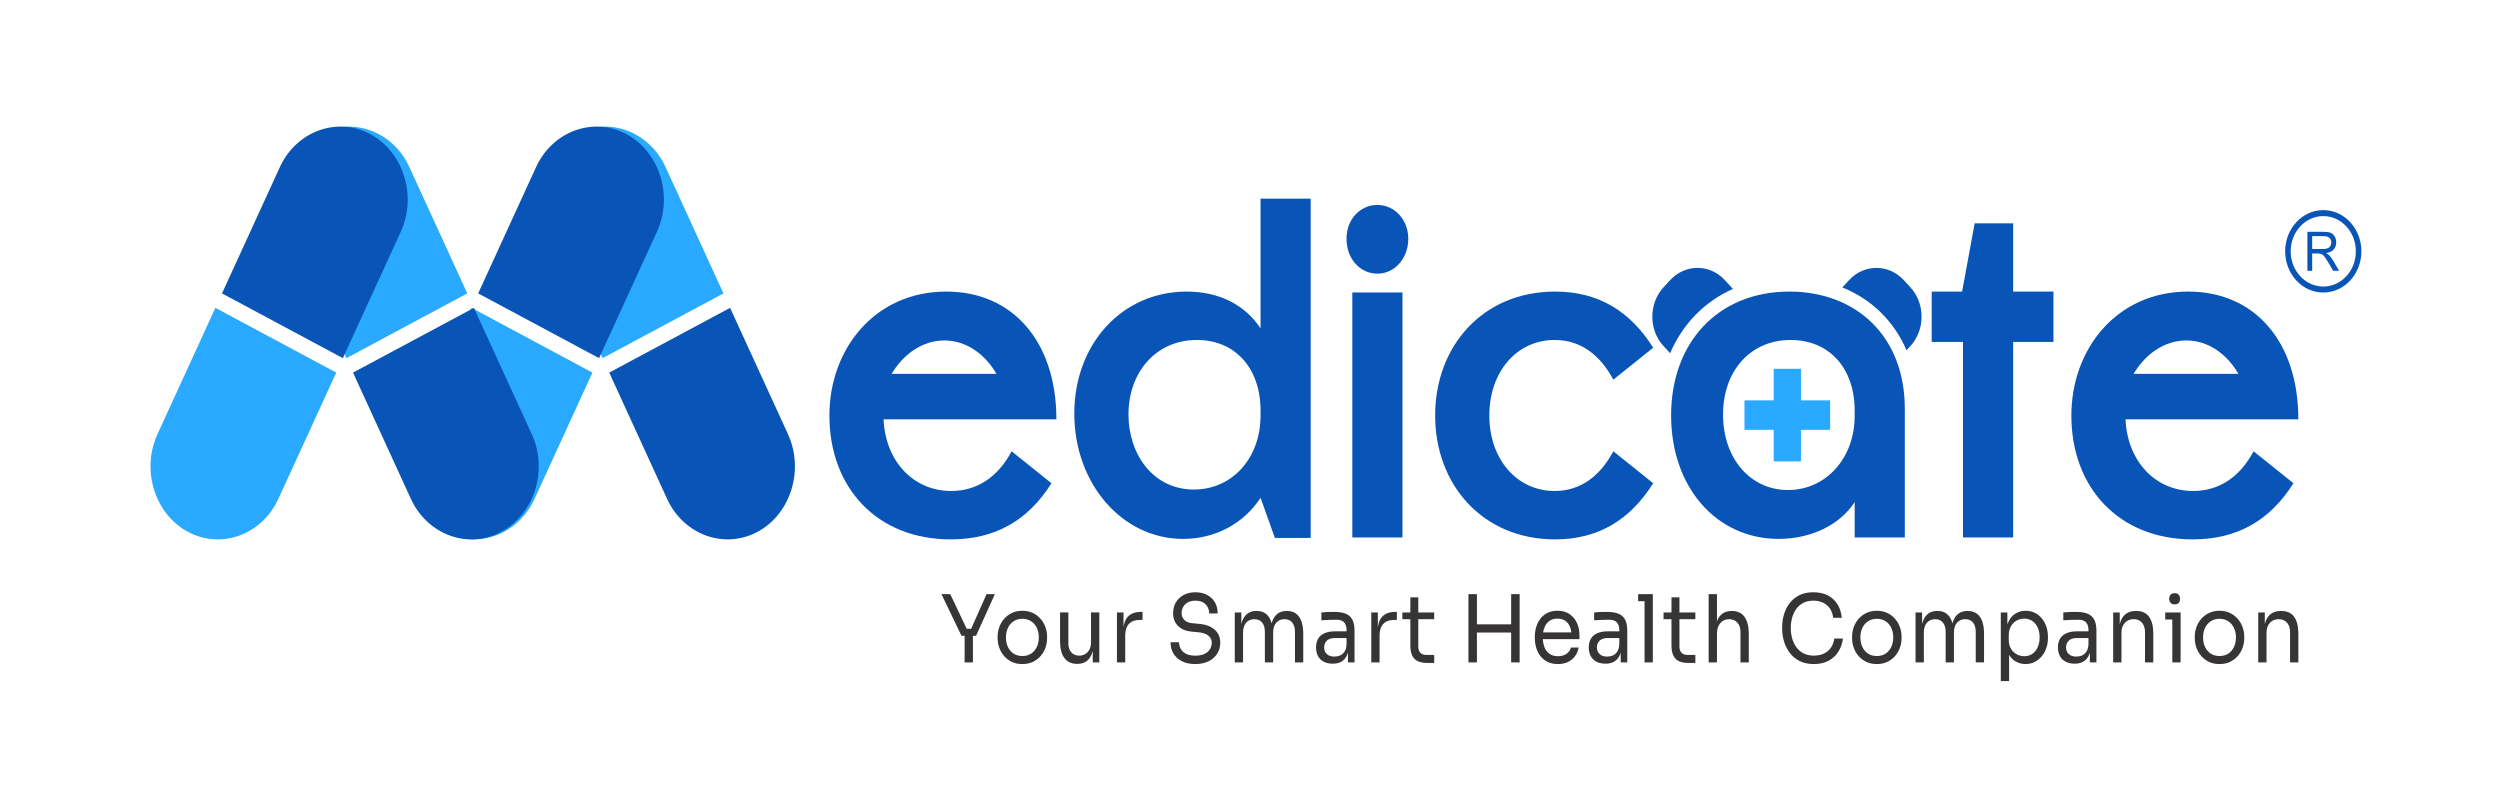
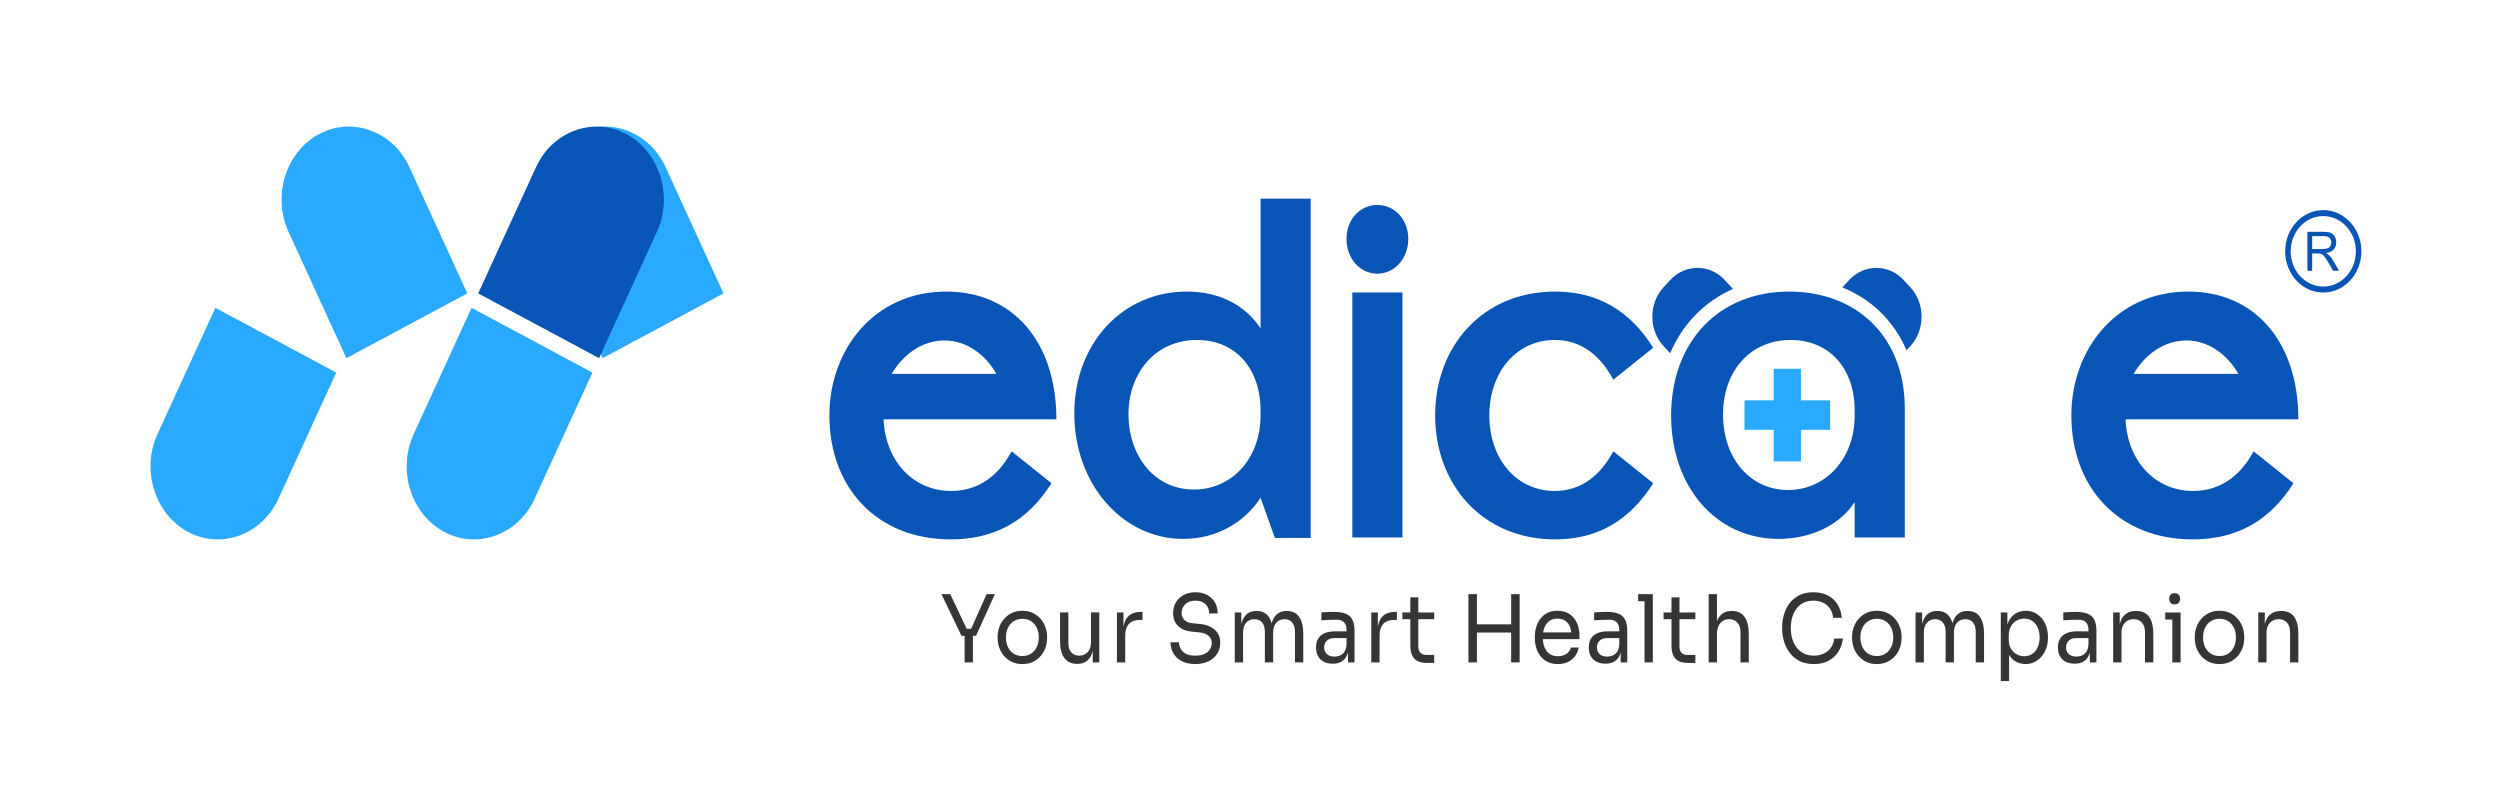
<svg xmlns="http://www.w3.org/2000/svg" width="167" height="54" viewBox="0 0 167 54" fill="none">
  <path fill-rule="evenodd" clip-rule="evenodd" d="M40.253 23.924L48.327 19.599L44.46 11.162C43.36 8.762 40.644 7.771 38.423 8.96C36.203 10.15 35.287 13.087 36.386 15.487L40.253 23.924Z" fill="#29A9FF" />
  <path fill-rule="evenodd" clip-rule="evenodd" d="M23.14 23.924L31.214 19.599L27.347 11.162C26.247 8.762 23.531 7.771 21.31 8.96C19.09 10.15 18.174 13.087 19.273 15.487L23.14 23.924Z" fill="#29A9FF" />
  <path fill-rule="evenodd" clip-rule="evenodd" d="M40.017 23.924L31.942 19.599L35.809 11.162C36.909 8.762 39.626 7.771 41.846 8.96C44.066 10.15 44.983 13.087 43.883 15.487L40.017 23.924Z" fill="#0955B7" />
  <path fill-rule="evenodd" clip-rule="evenodd" d="M39.574 24.889L31.5 20.564L27.633 29.001C26.533 31.402 27.45 34.338 29.67 35.528C31.891 36.717 34.607 35.726 35.707 33.326L39.574 24.889Z" fill="#29A9FF" />
-   <path fill-rule="evenodd" clip-rule="evenodd" d="M40.696 24.889L48.77 20.564L52.636 29.001C53.736 31.402 52.819 34.338 50.599 35.528C48.379 36.717 45.662 35.726 44.562 33.326L40.696 24.889Z" fill="#0955B7" />
-   <path fill-rule="evenodd" clip-rule="evenodd" d="M22.903 23.924L14.829 19.599L18.696 11.162C19.796 8.762 22.512 7.771 24.733 8.96C26.953 10.15 27.87 13.087 26.77 15.487L22.903 23.924Z" fill="#0955B7" />
  <path fill-rule="evenodd" clip-rule="evenodd" d="M22.461 24.889L14.387 20.564L10.52 29.001C9.42 31.402 10.337 34.338 12.557 35.528C14.777 36.717 17.494 35.726 18.594 33.326L22.461 24.889Z" fill="#29A9FF" />
-   <path fill-rule="evenodd" clip-rule="evenodd" d="M23.582 24.889L31.656 20.564L35.522 29.001C36.623 31.402 35.706 34.338 33.486 35.528C31.265 36.717 28.548 35.726 27.448 33.326L23.582 24.889Z" fill="#0955B7" />
  <path d="M70.567 28.012C70.567 22.839 67.666 19.477 63.21 19.477C58.425 19.477 55.404 23.324 55.404 27.754C55.404 32.571 58.574 36.031 63.509 36.031C66.44 36.031 68.653 34.802 70.238 32.28L67.576 30.146C66.649 31.892 65.243 32.797 63.539 32.797C60.997 32.797 59.142 30.793 59.023 28.012H70.567H70.567ZM59.561 24.973C60.309 23.712 61.565 22.742 63.09 22.742C64.585 22.742 65.842 23.712 66.559 24.973H59.561Z" fill="#0955B7" />
  <path d="M79.031 35.999C81.154 35.999 83.068 34.997 84.205 33.251L85.162 35.934H87.554V13.27H84.205V21.935C83.158 20.35 81.423 19.477 79.27 19.477C74.963 19.477 71.763 22.969 71.763 27.625C71.763 32.313 74.963 35.999 79.031 35.999ZM79.749 32.701C77.027 32.701 75.382 30.341 75.382 27.69C75.382 24.877 77.206 22.71 79.958 22.71C82.5 22.71 84.205 24.586 84.205 27.431V27.754C84.205 30.599 82.32 32.701 79.749 32.701Z" fill="#0955B7" />
  <path d="M89.947 15.953C89.947 17.311 90.874 18.281 92.01 18.281C93.177 18.281 94.074 17.246 94.074 15.953C94.074 14.692 93.177 13.69 92.01 13.69C90.874 13.69 89.947 14.627 89.947 15.953ZM90.335 35.901H93.685V19.536H90.335V35.901Z" fill="#0955B7" />
  <path d="M99.487 27.754C99.487 24.844 101.311 22.71 103.854 22.71C105.618 22.71 106.904 23.744 107.771 25.361L110.433 23.227C108.908 20.802 106.784 19.477 103.883 19.477C99.038 19.477 95.868 23.13 95.868 27.754C95.868 32.377 99.038 36.031 103.883 36.031C106.784 36.031 108.908 34.705 110.433 32.28L107.771 30.146C106.904 31.763 105.618 32.797 103.854 32.797C101.311 32.797 99.487 30.663 99.487 27.754Z" fill="#0955B7" />
  <path d="M123.892 33.541V35.901H127.241V27.301C127.241 22.419 123.952 19.477 119.525 19.477C114.8 19.477 111.63 22.839 111.63 27.754C111.63 32.539 114.65 35.998 118.807 35.998C120.991 35.998 122.905 35.061 123.892 33.541V33.541ZM119.436 32.733C116.923 32.733 115.099 30.631 115.099 27.689C115.099 24.779 116.923 22.71 119.615 22.71C122.187 22.71 123.892 24.585 123.892 27.43V27.786C123.892 30.599 121.978 32.733 119.436 32.733V32.733Z" fill="#0955B7" />
-   <path d="M134.479 35.901V22.839H137.171V19.477H134.479V14.918H131.907L131.069 19.477H129.036V22.839H131.129V35.901H134.479Z" fill="#0955B7" />
  <path d="M153.53 28.012C153.53 22.839 150.629 19.477 146.173 19.477C141.388 19.477 138.367 23.324 138.367 27.754C138.367 32.571 141.537 36.031 146.472 36.031C149.403 36.031 151.616 34.802 153.201 32.28L150.539 30.146C149.612 31.892 148.207 32.797 146.502 32.797C143.96 32.797 142.106 30.793 141.986 28.012H153.53H153.53ZM142.524 24.973C143.272 23.712 144.528 22.742 146.053 22.742C147.549 22.742 148.805 23.712 149.522 24.973H142.524Z" fill="#0955B7" />
  <path d="M154.134 18.091V15.485H155.203C155.418 15.485 155.581 15.508 155.693 15.555C155.805 15.602 155.894 15.684 155.961 15.803C156.027 15.921 156.06 16.052 156.06 16.195C156.06 16.38 156.005 16.536 155.894 16.663C155.784 16.79 155.613 16.87 155.382 16.904C155.467 16.948 155.531 16.992 155.575 17.034C155.668 17.127 155.756 17.242 155.838 17.381L156.255 18.091H155.857L155.538 17.549C155.446 17.391 155.369 17.272 155.309 17.189C155.248 17.106 155.194 17.048 155.146 17.015C155.099 16.982 155.051 16.959 155.001 16.946C154.965 16.938 154.906 16.933 154.824 16.933H154.454V18.091H154.134H154.134ZM154.454 16.635H155.139C155.285 16.635 155.398 16.619 155.48 16.586C155.562 16.554 155.624 16.502 155.667 16.429C155.709 16.358 155.731 16.28 155.731 16.196C155.731 16.073 155.69 15.971 155.607 15.891C155.525 15.812 155.394 15.772 155.216 15.772H154.454V16.635L154.454 16.635ZM155.195 14.035C155.898 14.035 156.535 14.343 156.995 14.841C157.456 15.34 157.741 16.028 157.741 16.788C157.741 17.548 157.456 18.236 156.995 18.735C156.535 19.233 155.898 19.541 155.195 19.541C154.492 19.541 153.855 19.233 153.394 18.735C152.934 18.236 152.648 17.548 152.648 16.788C152.648 16.028 152.933 15.34 153.394 14.841C153.855 14.343 154.492 14.035 155.195 14.035ZM156.734 15.124C156.34 14.698 155.796 14.435 155.195 14.435C154.594 14.435 154.05 14.698 153.656 15.124C153.262 15.55 153.018 16.138 153.018 16.788C153.018 17.438 153.262 18.026 153.656 18.452C154.05 18.878 154.594 19.141 155.195 19.141C155.796 19.141 156.34 18.878 156.734 18.452C157.128 18.026 157.371 17.438 157.371 16.788C157.371 16.138 157.128 15.55 156.734 15.124Z" fill="#0955B7" />
  <path fill-rule="evenodd" clip-rule="evenodd" d="M118.578 24.635H120.303V26.744H122.254V28.712H120.303V30.821H118.483V28.712H116.532V26.744H118.483V24.635H118.578Z" fill="#29A9FF" />
  <path fill-rule="evenodd" clip-rule="evenodd" d="M111.564 23.596L111.127 23.123C110.626 22.582 110.376 21.868 110.376 21.155C110.376 20.442 110.626 19.728 111.127 19.187L111.572 18.707C112.072 18.165 112.732 17.895 113.392 17.895C114.052 17.895 114.712 18.165 115.213 18.706L115.761 19.3C113.88 20.135 112.41 21.62 111.564 23.596L111.564 23.596ZM123.069 19.198L123.524 18.707C124.025 18.166 124.685 17.895 125.344 17.895C126.004 17.895 126.664 18.166 127.165 18.707L127.609 19.187C128.11 19.729 128.361 20.442 128.361 21.155C128.361 21.869 128.11 22.582 127.61 23.123L127.356 23.397C126.506 21.419 124.989 19.977 123.069 19.199L123.069 19.198Z" fill="#0955B7" />
  <path d="M64.228 42.473L62.888 39.688H63.477L64.609 42.074L64.39 42.005H65.072L64.841 42.074L65.904 39.688H66.458L65.199 42.473H64.228ZM64.436 44.247V42.348H64.991V44.247H64.436ZM68.294 44.359C68.024 44.359 67.787 44.31 67.583 44.21C67.379 44.11 67.207 43.977 67.066 43.813C66.926 43.649 66.82 43.464 66.748 43.26C66.677 43.056 66.641 42.848 66.641 42.636V42.523C66.641 42.311 66.678 42.102 66.751 41.896C66.824 41.689 66.932 41.504 67.075 41.34C67.217 41.175 67.391 41.044 67.595 40.946C67.799 40.849 68.032 40.8 68.294 40.8C68.556 40.8 68.789 40.848 68.993 40.946C69.197 41.044 69.37 41.175 69.513 41.34C69.655 41.504 69.763 41.69 69.836 41.896C69.909 42.102 69.946 42.311 69.946 42.523V42.636C69.946 42.848 69.911 43.056 69.839 43.26C69.768 43.464 69.662 43.649 69.522 43.813C69.381 43.977 69.209 44.11 69.004 44.21C68.8 44.309 68.563 44.359 68.294 44.359ZM68.294 43.822C68.525 43.822 68.722 43.767 68.886 43.657C69.05 43.547 69.175 43.398 69.262 43.21C69.348 43.023 69.392 42.813 69.392 42.58C69.392 42.342 69.347 42.13 69.259 41.943C69.17 41.755 69.044 41.607 68.88 41.499C68.716 41.391 68.521 41.337 68.294 41.337C68.07 41.337 67.876 41.391 67.71 41.499C67.545 41.607 67.418 41.755 67.329 41.943C67.24 42.13 67.196 42.342 67.196 42.58C67.196 42.813 67.239 43.023 67.326 43.21C67.413 43.398 67.538 43.547 67.702 43.657C67.865 43.767 68.063 43.822 68.294 43.822ZM71.949 44.347C71.583 44.347 71.302 44.218 71.106 43.96C70.909 43.702 70.811 43.329 70.811 42.842V40.906H71.366V42.96C71.366 43.223 71.431 43.428 71.562 43.575C71.693 43.723 71.87 43.797 72.094 43.797C72.325 43.797 72.514 43.717 72.66 43.557C72.806 43.397 72.879 43.177 72.879 42.898V40.906H73.434V44.247H72.995V42.817H73.064C73.064 43.146 73.024 43.424 72.943 43.651C72.862 43.877 72.742 44.05 72.582 44.169C72.422 44.288 72.219 44.347 71.972 44.347H71.949V44.347ZM74.611 44.247V40.912H75.05V42.286H75.027C75.027 41.799 75.126 41.442 75.324 41.215C75.523 40.988 75.82 40.874 76.217 40.874H76.321V41.412H76.124C75.816 41.412 75.579 41.5 75.414 41.677C75.248 41.854 75.165 42.109 75.165 42.442V44.247H74.611L74.611 44.247ZM79.849 44.359C79.499 44.359 79.2 44.297 78.954 44.172C78.707 44.047 78.518 43.874 78.387 43.654C78.256 43.433 78.191 43.183 78.191 42.904H78.757C78.757 43.042 78.791 43.179 78.858 43.316C78.926 43.454 79.039 43.569 79.199 43.66C79.359 43.752 79.576 43.797 79.849 43.797C80.103 43.797 80.311 43.757 80.473 43.676C80.635 43.594 80.754 43.489 80.831 43.357C80.908 43.226 80.947 43.083 80.947 42.929C80.947 42.742 80.872 42.587 80.722 42.464C80.571 42.341 80.352 42.265 80.063 42.236L79.595 42.193C79.221 42.159 78.923 42.034 78.699 41.818C78.476 41.601 78.364 41.316 78.364 40.962C78.364 40.683 78.427 40.44 78.552 40.231C78.677 40.023 78.852 39.86 79.075 39.741C79.298 39.622 79.558 39.563 79.855 39.563C80.148 39.563 80.406 39.621 80.629 39.738C80.852 39.855 81.027 40.018 81.152 40.228C81.277 40.438 81.34 40.689 81.34 40.981H80.773C80.773 40.835 80.742 40.698 80.678 40.569C80.615 40.439 80.516 40.333 80.381 40.25C80.246 40.167 80.07 40.125 79.855 40.125C79.647 40.125 79.475 40.165 79.338 40.244C79.201 40.323 79.099 40.426 79.032 40.553C78.964 40.68 78.93 40.816 78.93 40.962C78.93 41.128 78.99 41.276 79.11 41.405C79.229 41.534 79.406 41.609 79.641 41.63L80.109 41.674C80.398 41.699 80.647 41.765 80.857 41.871C81.067 41.977 81.229 42.118 81.343 42.295C81.456 42.472 81.513 42.684 81.513 42.929C81.513 43.208 81.444 43.456 81.305 43.672C81.166 43.889 80.972 44.058 80.722 44.178C80.471 44.299 80.18 44.359 79.849 44.359ZM82.482 44.247V40.912H82.921V42.342H82.852C82.852 42.017 82.891 41.742 82.97 41.515C83.049 41.288 83.168 41.114 83.325 40.993C83.483 40.872 83.684 40.812 83.926 40.812H83.95C84.192 40.812 84.393 40.872 84.553 40.993C84.713 41.114 84.831 41.288 84.909 41.515C84.986 41.742 85.024 42.017 85.024 42.342H84.862C84.862 42.017 84.903 41.742 84.984 41.515C85.064 41.288 85.185 41.114 85.345 40.993C85.504 40.872 85.706 40.812 85.948 40.812H85.972C86.214 40.812 86.416 40.872 86.578 40.993C86.74 41.114 86.86 41.288 86.939 41.515C87.018 41.742 87.058 42.017 87.058 42.342V44.247H86.503V42.211C86.503 41.94 86.442 41.731 86.318 41.583C86.195 41.435 86.024 41.362 85.804 41.362C85.577 41.362 85.394 41.44 85.255 41.596C85.117 41.752 85.047 41.969 85.047 42.248V44.247H84.493V42.211C84.493 41.94 84.431 41.731 84.308 41.583C84.184 41.435 84.013 41.362 83.793 41.362C83.566 41.362 83.383 41.44 83.245 41.596C83.106 41.752 83.037 41.969 83.037 42.248V44.247H82.482ZM90.043 44.247V43.248H89.95V42.092C89.95 41.863 89.896 41.69 89.786 41.574C89.676 41.457 89.515 41.399 89.303 41.399C89.184 41.399 89.061 41.401 88.934 41.405C88.806 41.41 88.685 41.414 88.57 41.418C88.454 41.422 88.354 41.428 88.269 41.437V40.912C88.354 40.904 88.443 40.896 88.538 40.89C88.632 40.884 88.73 40.88 88.83 40.877C88.93 40.875 89.026 40.874 89.118 40.874C89.434 40.874 89.692 40.915 89.893 40.996C90.093 41.077 90.241 41.209 90.338 41.393C90.434 41.576 90.482 41.824 90.482 42.136V44.247H90.043L90.043 44.247ZM89.032 44.335C88.801 44.335 88.601 44.292 88.434 44.207C88.266 44.121 88.137 43.997 88.047 43.835C87.956 43.673 87.911 43.477 87.911 43.248C87.911 43.011 87.96 42.813 88.058 42.654C88.156 42.496 88.3 42.377 88.489 42.295C88.677 42.214 88.905 42.174 89.171 42.174H90.008V42.623H89.147C88.924 42.623 88.752 42.682 88.633 42.798C88.514 42.915 88.454 43.065 88.454 43.248C88.454 43.431 88.514 43.579 88.633 43.691C88.752 43.804 88.924 43.86 89.147 43.86C89.278 43.86 89.403 43.834 89.523 43.782C89.642 43.73 89.742 43.642 89.82 43.52C89.899 43.397 89.943 43.227 89.95 43.011L90.101 43.248C90.081 43.485 90.028 43.684 89.942 43.844C89.855 44.005 89.736 44.126 89.584 44.21C89.431 44.293 89.248 44.334 89.032 44.334V44.335ZM91.601 44.247V40.912H92.04V42.286H92.017C92.017 41.799 92.116 41.442 92.314 41.215C92.513 40.988 92.81 40.874 93.207 40.874H93.311V41.412H93.115C92.806 41.412 92.57 41.5 92.404 41.677C92.238 41.854 92.156 42.109 92.156 42.442V44.247H91.601L91.601 44.247ZM95.332 44.285C95.1 44.285 94.901 44.249 94.734 44.178C94.566 44.108 94.437 43.986 94.346 43.813C94.256 43.64 94.211 43.406 94.211 43.111V39.9H94.742V43.185C94.742 43.364 94.787 43.503 94.878 43.601C94.968 43.699 95.096 43.748 95.262 43.748H95.805V44.285H95.332V44.285ZM93.679 41.361V40.912H95.805V41.361H93.679ZM100.945 44.247V39.688H101.512V44.247H100.945ZM98.091 44.247V39.688H98.658V44.247H98.091ZM98.542 42.255V41.705H101.061V42.255H98.542ZM104.069 44.359C103.8 44.359 103.566 44.309 103.37 44.209C103.174 44.11 103.014 43.977 102.89 43.813C102.767 43.648 102.676 43.464 102.616 43.26C102.556 43.056 102.527 42.848 102.527 42.636V42.523C102.527 42.307 102.556 42.096 102.616 41.892C102.676 41.688 102.767 41.504 102.89 41.34C103.014 41.175 103.171 41.044 103.361 40.946C103.552 40.848 103.776 40.799 104.034 40.799C104.369 40.799 104.646 40.877 104.864 41.034C105.081 41.19 105.243 41.391 105.349 41.636C105.455 41.882 105.508 42.144 105.508 42.423V42.692H102.769V42.242H105.103L104.976 42.486C104.976 42.248 104.942 42.043 104.872 41.871C104.803 41.698 104.699 41.563 104.56 41.468C104.422 41.372 104.246 41.324 104.034 41.324C103.815 41.324 103.633 41.378 103.489 41.486C103.344 41.595 103.236 41.742 103.165 41.93C103.094 42.117 103.058 42.334 103.058 42.579C103.058 42.817 103.094 43.03 103.165 43.22C103.236 43.409 103.347 43.559 103.497 43.669C103.647 43.78 103.838 43.835 104.069 43.835C104.312 43.835 104.509 43.776 104.661 43.66C104.813 43.543 104.905 43.408 104.936 43.254H105.456C105.413 43.483 105.328 43.681 105.201 43.847C105.074 44.014 104.914 44.141 104.722 44.228C104.529 44.316 104.311 44.359 104.069 44.359H104.069ZM108.262 44.247V43.248H108.169V42.092C108.169 41.863 108.115 41.69 108.005 41.574C107.895 41.457 107.734 41.399 107.522 41.399C107.403 41.399 107.28 41.401 107.153 41.405C107.025 41.409 106.904 41.413 106.789 41.418C106.673 41.422 106.573 41.428 106.488 41.436V40.912C106.573 40.903 106.662 40.896 106.757 40.89C106.851 40.884 106.948 40.879 107.049 40.877C107.149 40.875 107.245 40.874 107.337 40.874C107.653 40.874 107.911 40.915 108.112 40.996C108.312 41.077 108.46 41.209 108.557 41.393C108.653 41.576 108.701 41.824 108.701 42.136V44.247H108.262L108.262 44.247ZM107.251 44.334C107.02 44.334 106.82 44.292 106.653 44.206C106.485 44.121 106.356 43.997 106.266 43.835C106.175 43.672 106.13 43.477 106.13 43.248C106.13 43.011 106.179 42.813 106.277 42.654C106.375 42.496 106.519 42.376 106.708 42.295C106.896 42.214 107.124 42.173 107.389 42.173H108.227V42.623H107.366C107.143 42.623 106.971 42.681 106.852 42.798C106.733 42.915 106.673 43.065 106.673 43.248C106.673 43.431 106.733 43.579 106.852 43.691C106.971 43.804 107.143 43.86 107.366 43.86C107.497 43.86 107.622 43.834 107.742 43.782C107.861 43.73 107.96 43.642 108.039 43.519C108.118 43.397 108.162 43.227 108.169 43.01L108.32 43.248C108.3 43.485 108.247 43.684 108.161 43.844C108.074 44.005 107.955 44.126 107.802 44.209C107.65 44.293 107.466 44.334 107.251 44.334V44.334ZM109.855 44.247V39.688H110.409V44.247H109.855ZM109.427 40.162V39.687H110.409V40.162H109.427ZM112.776 44.284C112.545 44.284 112.346 44.249 112.178 44.178C112.011 44.107 111.882 43.986 111.791 43.813C111.7 43.64 111.655 43.406 111.655 43.11V39.9H112.187V43.185C112.187 43.364 112.232 43.503 112.322 43.601C112.413 43.699 112.541 43.748 112.707 43.748H113.25V44.285H112.776V44.284ZM111.124 41.361V40.912H113.25V41.361H111.124ZM114.138 44.247V39.687H114.693V42.411H114.554C114.554 42.082 114.593 41.798 114.672 41.558C114.751 41.319 114.874 41.135 115.039 41.005C115.205 40.876 115.417 40.812 115.675 40.812H115.698C116.068 40.812 116.347 40.944 116.536 41.208C116.724 41.473 116.819 41.851 116.819 42.342V44.247H116.264V42.217C116.264 41.946 116.194 41.736 116.053 41.586C115.913 41.436 115.73 41.361 115.507 41.361C115.261 41.361 115.063 41.45 114.915 41.627C114.767 41.804 114.693 42.036 114.693 42.323V44.247H114.138V44.247ZM121.167 44.359C120.782 44.359 120.454 44.286 120.182 44.141C119.911 43.995 119.692 43.805 119.527 43.572C119.361 43.339 119.239 43.086 119.162 42.813C119.085 42.541 119.047 42.277 119.047 42.023V41.886C119.047 41.611 119.086 41.336 119.165 41.061C119.244 40.787 119.367 40.537 119.532 40.312C119.698 40.087 119.914 39.906 120.179 39.769C120.445 39.631 120.763 39.562 121.133 39.562C121.51 39.562 121.834 39.633 122.103 39.775C122.373 39.916 122.587 40.114 122.745 40.368C122.902 40.622 122.999 40.922 123.033 41.268H122.456C122.425 41.01 122.348 40.796 122.225 40.627C122.101 40.459 121.946 40.333 121.759 40.25C121.573 40.166 121.364 40.125 121.133 40.125C120.882 40.125 120.663 40.172 120.474 40.265C120.285 40.359 120.128 40.49 120.003 40.659C119.878 40.827 119.784 41.022 119.72 41.243C119.657 41.463 119.625 41.703 119.625 41.961C119.625 42.207 119.657 42.44 119.72 42.66C119.784 42.881 119.88 43.077 120.009 43.248C120.138 43.418 120.299 43.553 120.491 43.651C120.684 43.748 120.909 43.797 121.167 43.797C121.529 43.797 121.834 43.7 122.08 43.504C122.327 43.308 122.477 43.025 122.531 42.654H123.109C123.07 42.967 122.973 43.252 122.817 43.51C122.661 43.768 122.445 43.974 122.17 44.128C121.894 44.282 121.56 44.359 121.167 44.359L121.167 44.359ZM125.371 44.359C125.102 44.359 124.865 44.309 124.661 44.209C124.457 44.109 124.284 43.977 124.144 43.813C124.003 43.648 123.897 43.464 123.826 43.26C123.755 43.056 123.719 42.848 123.719 42.635V42.523C123.719 42.311 123.756 42.102 123.829 41.895C123.902 41.689 124.01 41.504 124.153 41.34C124.295 41.175 124.468 41.044 124.673 40.946C124.877 40.848 125.11 40.799 125.371 40.799C125.633 40.799 125.867 40.848 126.071 40.946C126.275 41.044 126.448 41.175 126.591 41.34C126.733 41.504 126.841 41.689 126.914 41.895C126.987 42.102 127.024 42.311 127.024 42.523V42.635C127.024 42.848 126.988 43.056 126.917 43.26C126.846 43.464 126.74 43.648 126.599 43.813C126.459 43.977 126.286 44.109 126.082 44.209C125.878 44.309 125.641 44.359 125.371 44.359ZM125.371 43.822C125.603 43.822 125.8 43.767 125.964 43.657C126.127 43.546 126.253 43.398 126.339 43.21C126.426 43.023 126.469 42.812 126.469 42.579C126.469 42.342 126.425 42.13 126.336 41.942C126.248 41.755 126.122 41.607 125.958 41.499C125.794 41.391 125.599 41.336 125.371 41.336C125.148 41.336 124.954 41.391 124.788 41.499C124.622 41.607 124.495 41.755 124.407 41.942C124.318 42.13 124.274 42.342 124.274 42.579C124.274 42.812 124.317 43.023 124.404 43.21C124.49 43.398 124.616 43.546 124.779 43.657C124.943 43.767 125.14 43.822 125.371 43.822ZM127.958 44.247V40.911H128.397V42.342H128.328C128.328 42.017 128.367 41.741 128.446 41.514C128.525 41.288 128.644 41.113 128.802 40.993C128.959 40.872 129.16 40.812 129.402 40.812H129.426C129.668 40.812 129.87 40.872 130.029 40.993C130.189 41.113 130.308 41.287 130.385 41.514C130.462 41.741 130.5 42.017 130.5 42.342H130.339C130.339 42.017 130.379 41.741 130.46 41.514C130.541 41.288 130.661 41.113 130.821 40.993C130.981 40.872 131.182 40.812 131.425 40.812H131.448C131.691 40.812 131.893 40.872 132.055 40.993C132.216 41.113 132.337 41.287 132.416 41.514C132.495 41.741 132.534 42.017 132.534 42.342V44.247H131.979V42.211C131.979 41.94 131.918 41.731 131.795 41.583C131.671 41.435 131.5 41.361 131.28 41.361C131.053 41.361 130.87 41.439 130.731 41.595C130.593 41.752 130.523 41.969 130.523 42.248V44.247H129.969V42.211C129.969 41.94 129.907 41.731 129.784 41.583C129.661 41.435 129.489 41.361 129.27 41.361C129.042 41.361 128.86 41.439 128.721 41.595C128.582 41.752 128.513 41.969 128.513 42.248V44.247H127.958ZM133.653 45.496V40.911H134.092V42.354L133.988 42.342C134.007 41.984 134.078 41.691 134.199 41.464C134.32 41.237 134.479 41.07 134.676 40.962C134.872 40.853 135.086 40.799 135.317 40.799C135.54 40.799 135.744 40.845 135.926 40.937C136.109 41.028 136.266 41.153 136.397 41.312C136.528 41.47 136.628 41.653 136.698 41.861C136.767 42.069 136.802 42.29 136.802 42.523V42.635C136.802 42.869 136.765 43.089 136.692 43.297C136.619 43.506 136.516 43.689 136.383 43.847C136.25 44.005 136.092 44.13 135.909 44.222C135.726 44.313 135.525 44.359 135.305 44.359C135.086 44.359 134.876 44.307 134.676 44.203C134.475 44.099 134.31 43.93 134.179 43.697C134.048 43.464 133.973 43.158 133.953 42.779L134.208 43.279V45.496H133.653ZM135.219 43.835C135.427 43.835 135.608 43.782 135.762 43.675C135.916 43.569 136.035 43.421 136.12 43.232C136.205 43.042 136.247 42.825 136.247 42.579C136.247 42.329 136.205 42.111 136.12 41.923C136.035 41.736 135.916 41.589 135.762 41.483C135.608 41.377 135.427 41.324 135.219 41.324C135.034 41.324 134.862 41.368 134.705 41.458C134.547 41.548 134.421 41.677 134.326 41.845C134.232 42.014 134.185 42.217 134.185 42.454V42.742C134.185 42.971 134.233 43.166 134.329 43.329C134.425 43.491 134.552 43.616 134.71 43.703C134.868 43.791 135.038 43.835 135.219 43.835ZM139.602 44.247V43.248H139.51V42.092C139.51 41.863 139.455 41.69 139.345 41.574C139.235 41.457 139.075 41.399 138.863 41.399C138.743 41.399 138.62 41.401 138.493 41.405C138.366 41.409 138.244 41.413 138.129 41.417C138.013 41.422 137.913 41.428 137.828 41.436V40.912C137.913 40.903 138.003 40.896 138.097 40.89C138.191 40.883 138.289 40.879 138.389 40.877C138.489 40.875 138.585 40.874 138.678 40.874C138.994 40.874 139.252 40.915 139.452 40.996C139.652 41.077 139.8 41.209 139.897 41.393C139.993 41.576 140.041 41.823 140.041 42.136V44.247H139.602L139.602 44.247ZM138.591 44.334C138.36 44.334 138.161 44.292 137.993 44.206C137.826 44.121 137.696 43.997 137.606 43.835C137.515 43.672 137.47 43.477 137.47 43.248C137.47 43.01 137.519 42.812 137.618 42.654C137.716 42.496 137.859 42.376 138.048 42.295C138.237 42.214 138.464 42.173 138.73 42.173H139.568V42.623H138.707C138.483 42.623 138.312 42.681 138.192 42.798C138.073 42.914 138.013 43.064 138.013 43.248C138.013 43.431 138.073 43.579 138.192 43.691C138.312 43.803 138.483 43.86 138.707 43.86C138.838 43.86 138.963 43.834 139.082 43.782C139.202 43.73 139.301 43.642 139.38 43.519C139.459 43.396 139.502 43.227 139.51 43.01L139.66 43.248C139.641 43.485 139.588 43.684 139.501 43.844C139.414 44.004 139.295 44.126 139.143 44.209C138.991 44.293 138.807 44.334 138.591 44.334V44.334ZM141.16 44.247V40.912H141.599V42.342H141.53C141.53 42.013 141.571 41.735 141.654 41.508C141.737 41.281 141.863 41.108 142.033 40.99C142.202 40.871 142.416 40.812 142.674 40.812H142.697C143.086 40.812 143.374 40.943 143.561 41.205C143.748 41.468 143.841 41.846 143.841 42.342V44.247H143.286V42.217C143.286 41.959 143.219 41.752 143.084 41.596C142.949 41.439 142.765 41.361 142.53 41.361C142.287 41.361 142.09 41.443 141.94 41.605C141.79 41.767 141.715 41.984 141.715 42.255V44.247H141.16ZM145.11 44.247V40.912H145.665V44.247H145.11ZM144.637 41.386V40.911H145.665V41.386H144.637ZM145.266 40.374C145.143 40.374 145.052 40.339 144.992 40.268C144.932 40.198 144.902 40.108 144.902 40C144.902 39.892 144.932 39.802 144.992 39.731C145.052 39.66 145.143 39.625 145.266 39.625C145.389 39.625 145.481 39.66 145.541 39.731C145.6 39.802 145.63 39.892 145.63 40C145.63 40.108 145.6 40.198 145.541 40.268C145.481 40.339 145.389 40.374 145.266 40.374ZM148.263 44.359C147.993 44.359 147.757 44.309 147.552 44.209C147.348 44.109 147.176 43.977 147.035 43.813C146.895 43.648 146.789 43.464 146.718 43.26C146.646 43.056 146.611 42.848 146.611 42.635V42.523C146.611 42.311 146.647 42.102 146.72 41.895C146.794 41.689 146.902 41.504 147.044 41.34C147.187 41.175 147.36 41.044 147.564 40.946C147.768 40.848 148.001 40.799 148.263 40.799C148.525 40.799 148.758 40.848 148.962 40.946C149.166 41.044 149.34 41.175 149.482 41.34C149.624 41.504 149.732 41.689 149.806 41.895C149.879 42.102 149.915 42.311 149.915 42.523V42.635C149.915 42.848 149.88 43.056 149.808 43.26C149.737 43.464 149.631 43.648 149.491 43.813C149.35 43.977 149.178 44.109 148.974 44.209C148.769 44.309 148.533 44.359 148.263 44.359ZM148.263 43.822C148.494 43.822 148.692 43.767 148.855 43.657C149.019 43.546 149.144 43.398 149.231 43.21C149.317 43.023 149.361 42.812 149.361 42.579C149.361 42.342 149.317 42.13 149.228 41.942C149.139 41.755 149.013 41.607 148.849 41.499C148.686 41.391 148.49 41.336 148.263 41.336C148.04 41.336 147.845 41.391 147.679 41.499C147.514 41.607 147.387 41.755 147.298 41.942C147.209 42.13 147.165 42.342 147.165 42.579C147.165 42.812 147.209 43.023 147.295 43.21C147.382 43.398 147.507 43.546 147.671 43.657C147.834 43.767 148.032 43.822 148.263 43.822ZM150.85 44.247V40.911H151.289V42.342H151.219C151.219 42.013 151.261 41.735 151.344 41.508C151.426 41.281 151.553 41.108 151.722 40.99C151.891 40.871 152.105 40.812 152.363 40.812H152.386C152.775 40.812 153.063 40.943 153.25 41.205C153.437 41.468 153.53 41.846 153.53 42.342V44.247H152.976V42.217C152.976 41.959 152.908 41.751 152.774 41.595C152.639 41.439 152.454 41.361 152.219 41.361C151.976 41.361 151.78 41.443 151.63 41.605C151.479 41.767 151.404 41.984 151.404 42.254V44.247H150.85Z" fill="#373435" />
</svg>